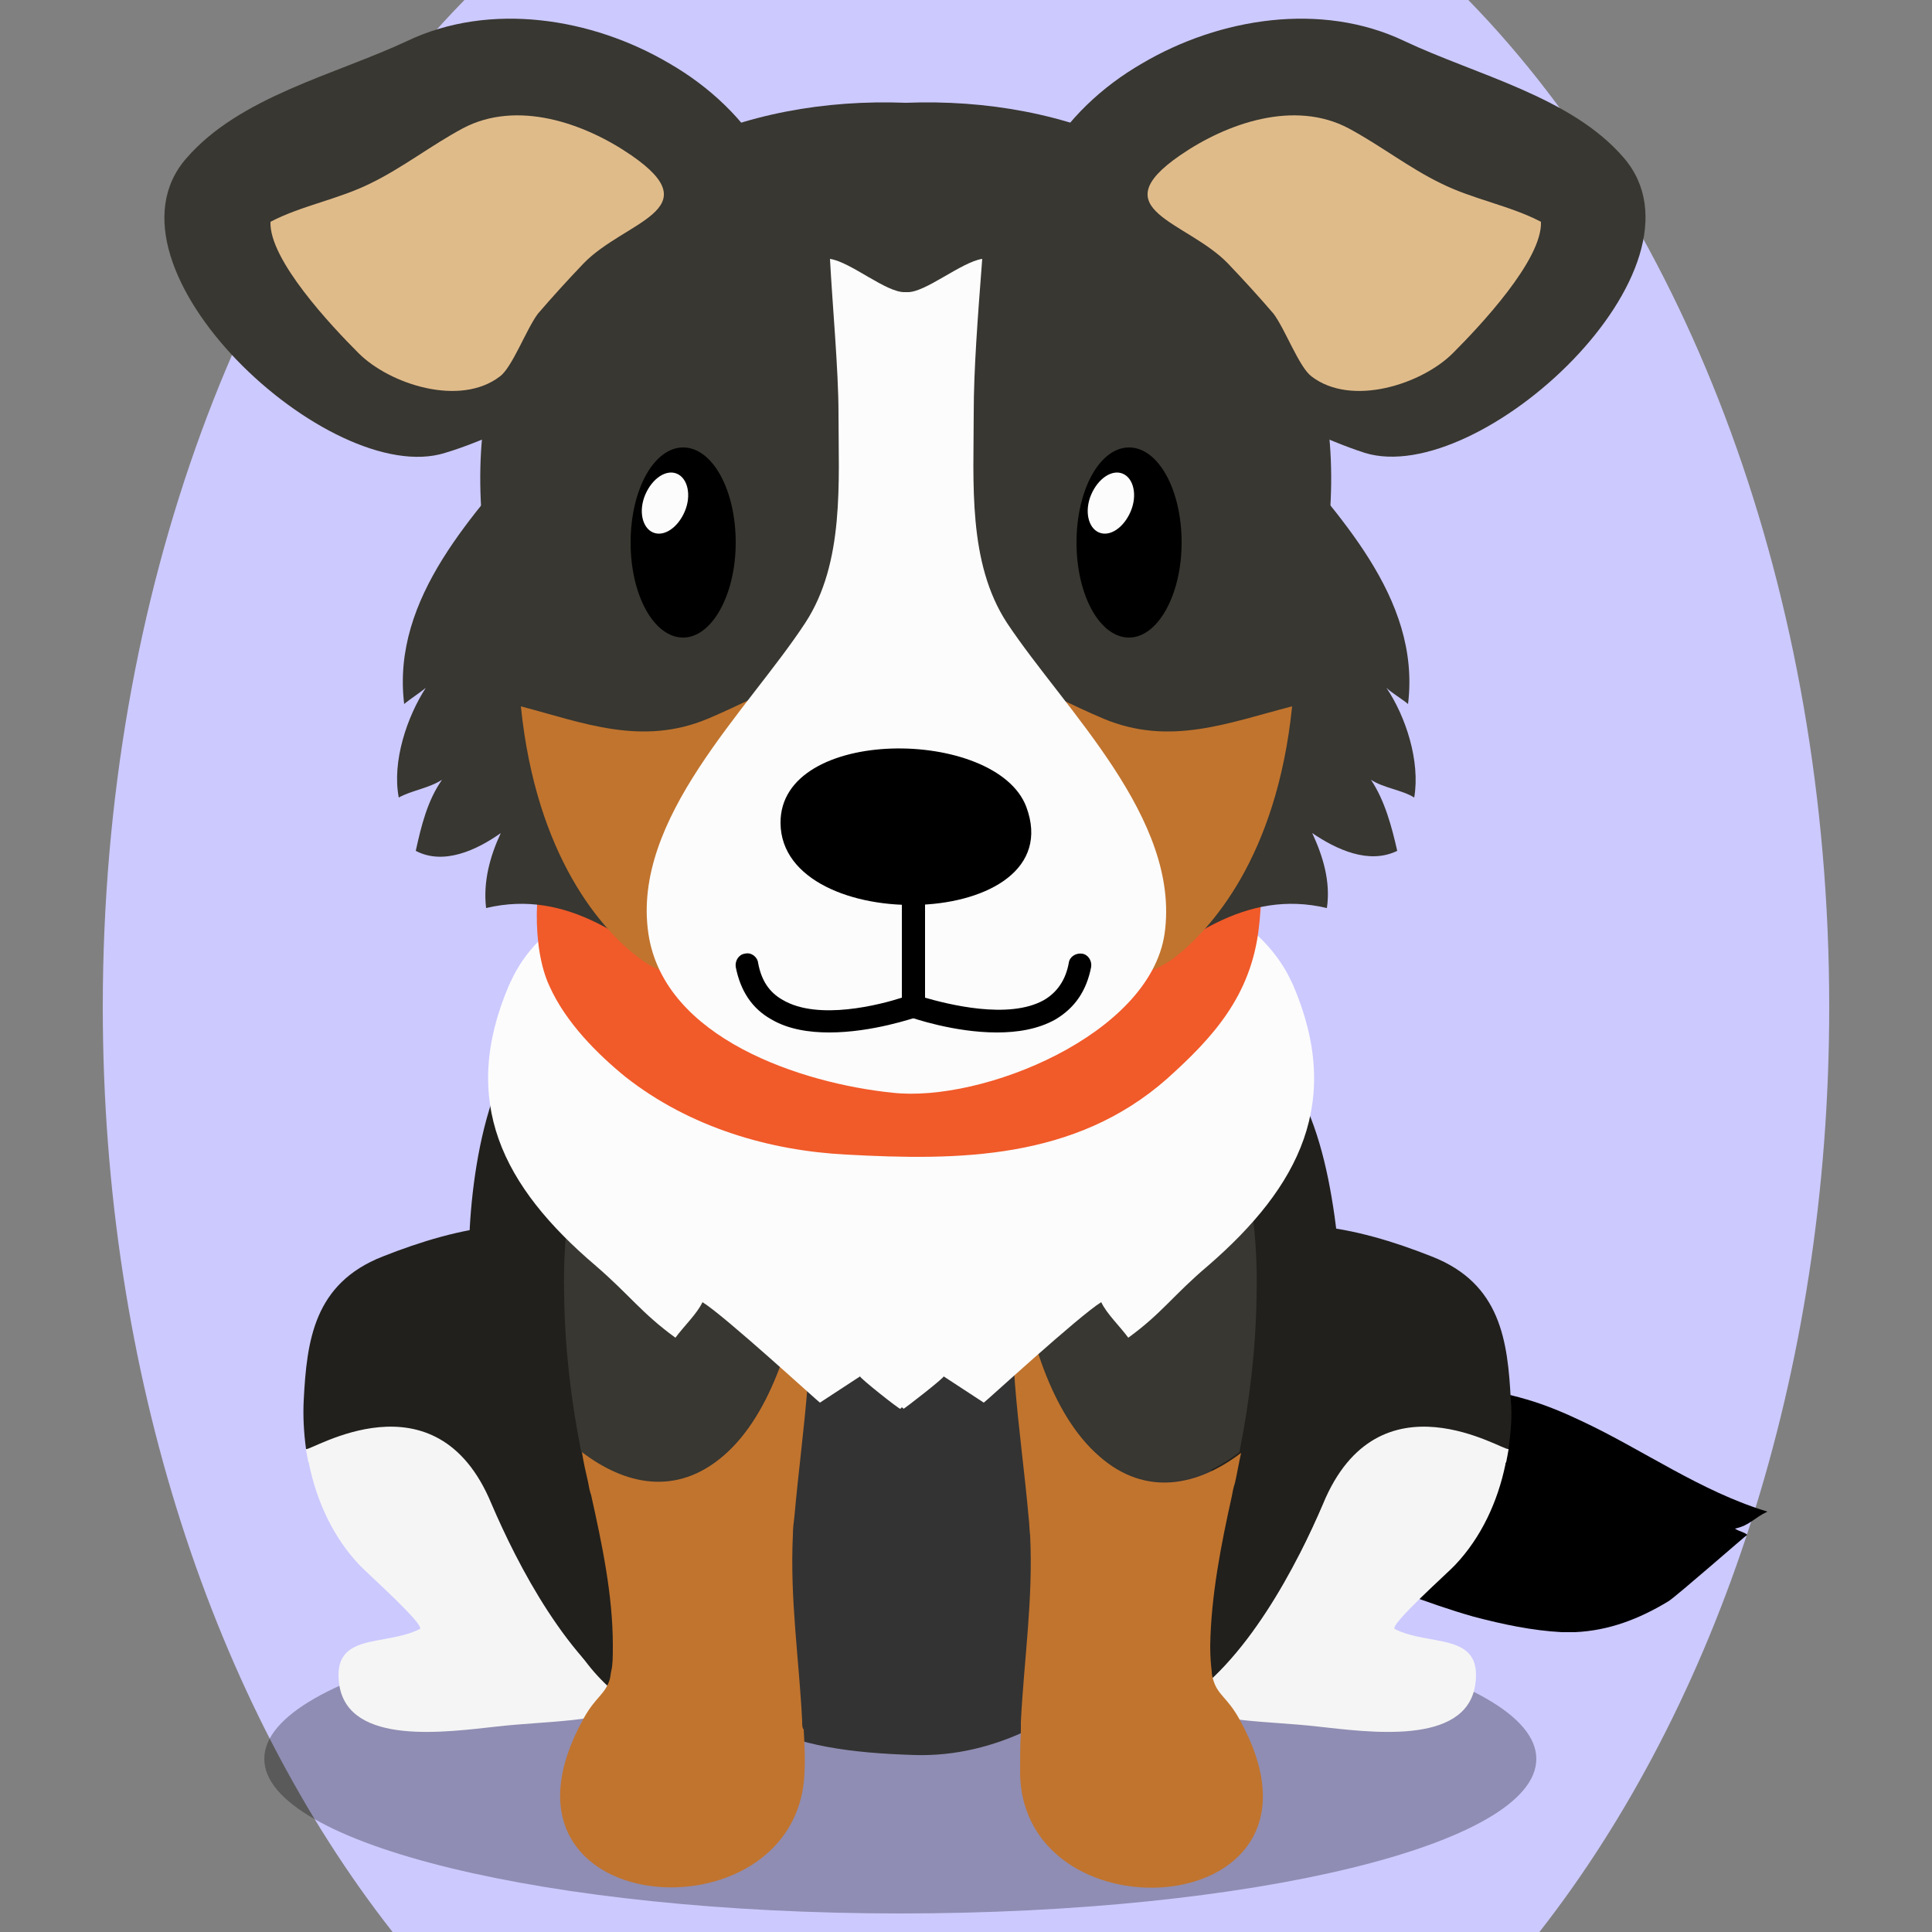
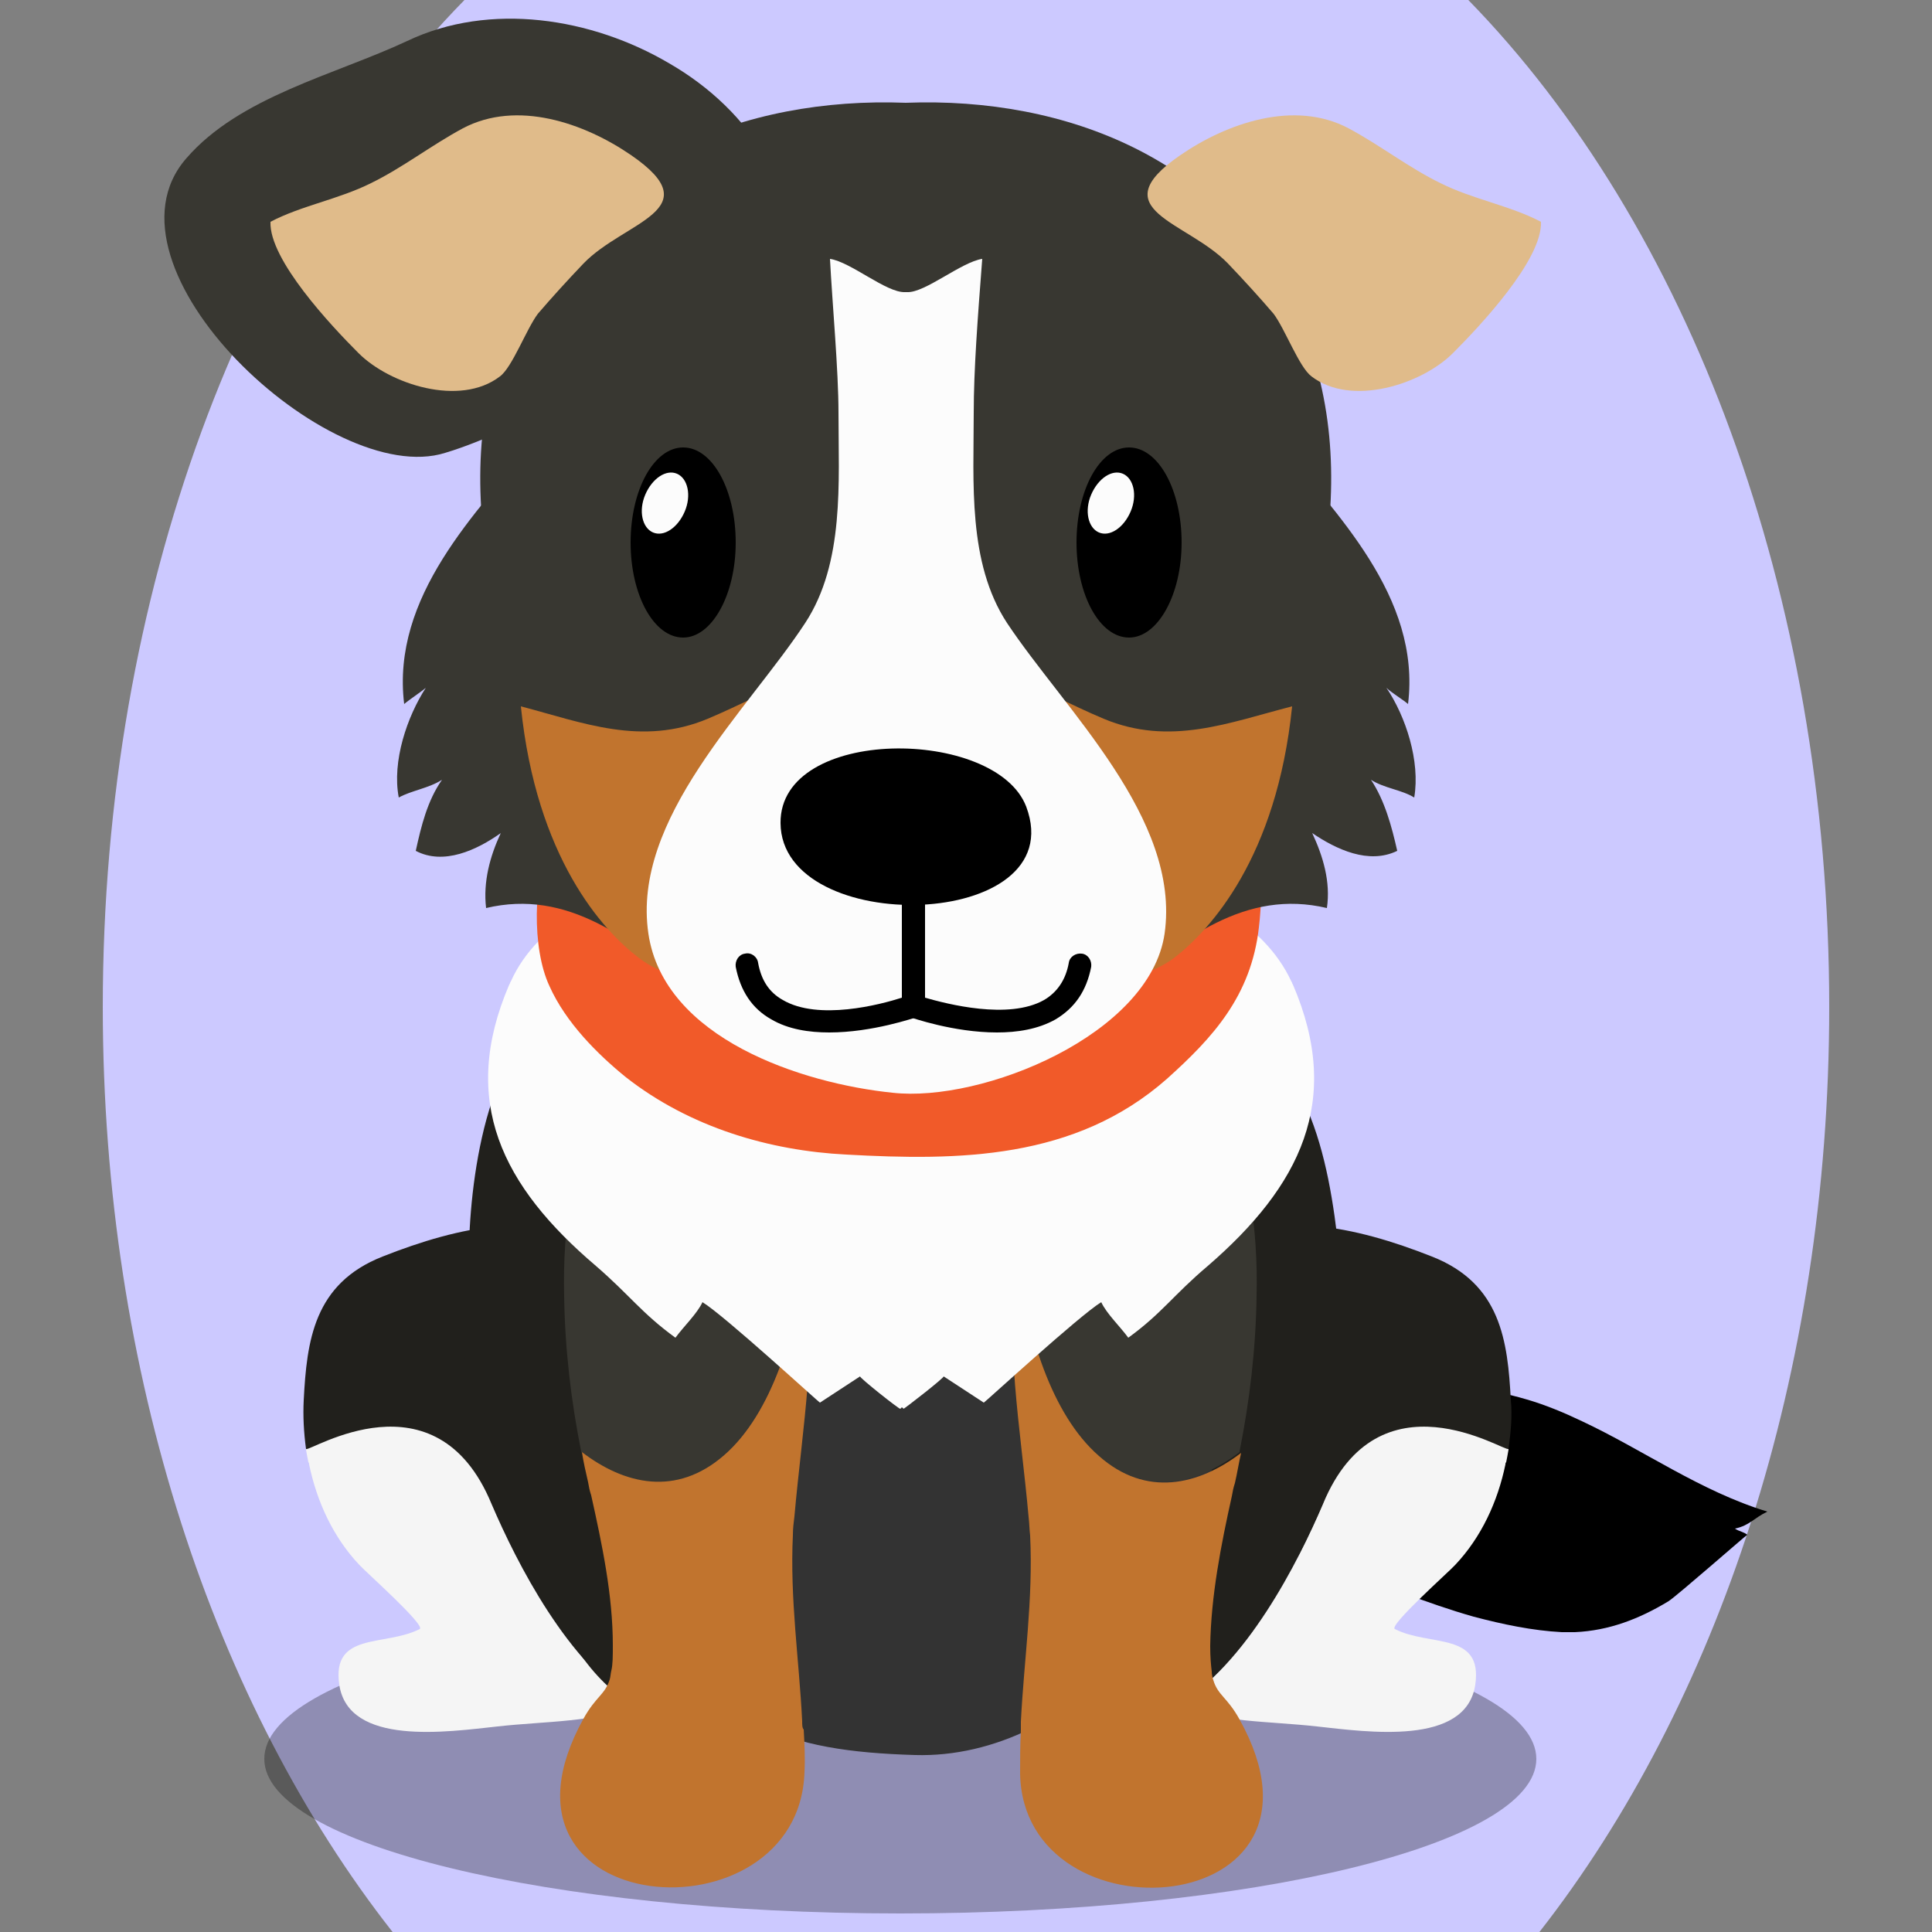
<svg xmlns="http://www.w3.org/2000/svg" version="1.1" id="Ebene_1" x="0px" y="0px" viewBox="0 0 250 250" style="enable-background:new 0 0 250 250;" xml:space="preserve">
  <rect x="0" y="0" width="250" height="250" fill="#808080" stroke="none" />
  <style type="text/css">
	.st0{opacity:0.3;}
	.st1{fill:#f5f5f5;}
	.st2{fill:#21201C;}
	.st3{fill:#333333;}
	.st4{fill:#383731;}
	.st5{fill:#C1742E;}
	.st6{fill:#fcfcfc;}
	.st7{fill:#F15A29;}
	.st8{fill:#e0bb8a;}

.bgel{fill:#CCC9FF;}</style>
  <path class="bgel" d="M236.7,130.3c0,47.6-14.5,90.3-37.5,119.7H50.8c-23-29.3-37.5-72.1-37.5-119.7C13.3,76.6,31.7,29,60.1,0h129.9  C218.3,29,236.7,76.6,236.7,130.3z" />
  <g>
    <path class="st0" d="M198.8,227.6c0,11.1-36.9,20-82.3,20c-45.5,0-82.3-9-82.3-20c0-11.1,36.9-20,82.3-20   C161.9,207.6,198.8,216.5,198.8,227.6z" />
    <g>
      <path d="M224.5,197.8c1.9-0.4,2.5-1.4,4.2-2.2c-8.6-2.6-16.1-8-24-11.7c-2.3-1.1-4.7-2.1-7.1-2.8c-2.7-0.8-5.7-1.4-8.8-1.7    c-8-0.9-16.7-0.4-23.7,0.9c-6.8,1.3-19.6,8.5-8.5,15.3c5,3,10.8,5.2,16.4,7.3c5.7,2.1,11.7,4.6,17.7,6.3c3.8,1,7.6,1.8,11.4,2    c0.6,0,1.1,0,1.7,0c4.4-0.2,8.3-1.7,12.1-4c1.1-0.7,10.1-8.6,10.2-8.6C225.6,198.2,225.1,198.2,224.5,197.8z" />
      <g>
        <path class="st1" d="M171.2,194.5c-3.3,7.7-9.8,20.7-18.9,26.1c5.3,2.3,11.9,2.1,18.1,2.8c6.5,0.7,19.3,2.6,20.5-5.4     c1-6.9-5.9-4.9-10.4-7.2c-0.9-0.4,7.2-7.6,7.8-8.3c3.4-3.6,5.5-8.2,6.5-13c0-0.1,0-0.2,0.1-0.3c0.1-0.5,0.2-1,0.3-1.6     c0-0.1,0-0.2,0-0.3c-0.5,0.5-9.2-9-9.8-8.6C175.5,183.5,173.9,181.9,171.2,194.5z" />
        <path class="st2" d="M195.5,181.2c-0.4-7.7-1.3-15.1-10.2-18.6c-10.1-4-20.1-6-30.6-1.8c-5.8,2.3-6.6,4.5-8,8.3     c-0.1,0.4-0.3,0.8-0.5,1.3c0,0.1-0.1,0.2-0.1,0.4c-0.2,0.5-0.4,1-0.6,1.5c-5.6,13.1-8.4,30.2,0.3,43.1c1.7,2.5,3.9,4.2,6.5,5.3     c9-5.4,15.6-18.4,18.9-26.1c7.2-17.4,23.5-6.7,24-7.1C195.5,185.3,195.7,183.2,195.5,181.2z" />
      </g>
      <g>
        <path class="st1" d="M63.6,194.5c3.3,7.7,9.8,20.7,18.9,26.1c-5.3,2.3-11.9,2.1-18.1,2.8c-6.5,0.7-19.3,2.6-20.5-5.4     c-1-6.9,5.9-4.9,10.4-7.2c0.9-0.4-7.2-7.6-7.8-8.3c-3.4-3.6-5.5-8.2-6.5-13c0-0.1,0-0.2-0.1-0.3c-0.1-0.5-0.2-1-0.3-1.6     c0-0.1,0-0.2,0-0.3c0.5,0.5,9.2-9,9.8-8.6C59.3,183.5,60.9,181.9,63.6,194.5z" />
        <path class="st2" d="M39.3,181.2c0.4-7.7,1.3-15.1,10.2-18.6c10.1-4,20.1-6,30.6-1.8c5.8,2.3,6.6,4.5,8,8.3     c0.1,0.4,0.3,0.8,0.5,1.3c0,0.1,0.1,0.2,0.1,0.4c0.2,0.5,0.4,1,0.6,1.5c5.6,13.1,8.4,30.2-0.3,43.1c-1.7,2.5-3.9,4.2-6.5,5.3     c-9-5.4-15.6-18.4-18.9-26.1c-7.2-17.4-23.5-6.7-24-7.1C39.3,185.3,39.2,183.2,39.3,181.2z" />
      </g>
      <g>
        <path class="st2" d="M111.2,120.8c-12.8,0-24.5,6.8-36.9,9.4c-10.5,2.1-13.3,20.3-13.6,30.7c-0.2,5.5-1.8,12.6,0.3,17.8     c1.4,3.5,2.3,5.2,3.1,9.3c0.8,4.8,1.9,9.6,4.2,13.7c3.6,6.6,5.8,12.8,11.4,17.4c5.1,4.1,12.8,6,18.9,5.5c7-0.5,13.9,0.4,20.9,0     c7.5-0.4,15.8,0.3,22.8-3.3c6.4-3.3,13.5-5.1,19-10.6c6.5-6.5,10.1-16.5,11.7-26.2c1.3-7.5,1.1-14.6,0.3-22.1     c-1.4-13.5-4.2-26-16.1-31.9c-4.9-2.4-9.8-5.6-15.1-6.6C132,122.1,121.5,120.8,111.2,120.8z" />
        <path class="st3" d="M157,182.5c1.6,23.6-18,45.2-38.6,44.6c-16.5-0.5-27.1-3.6-36.4-21.5c-4.5-8.7-4.7-18.8-5.1-29     c-1-27,18.6-33.2,35.6-34.3c12.1-0.7,29.4-1.8,37.6,12.6C153.8,161.4,156.5,174.5,157,182.5z" />
      </g>
      <g>
        <path class="st4" d="M73,167.7c-0.2-8.3,0.9-19.2,5.7-23.8c2.7-2.6,6.6-3.2,12.2,0c3.9,2.2,6.8,4.9,8.9,7.9     c2.3,3.3,3.6,7.1,4.3,11.2c-1.2,9.3-4.3,19.9-10.5,25.3c-6.2,5.4-12.9,3.8-18.4-0.4c0,0,0,0,0-0.1     C73.9,181.3,73.1,174.6,73,167.7z" />
        <path class="st5" d="M103.8,222.7c-0.4-8-1.6-15.8-1.2-24.1c0-0.8,0.1-1.6,0.2-2.4c1-11.3,3.1-23.1,1.4-33.2     c-1.2,9.3-4.3,19.9-10.5,25.3c-6.2,5.4-12.9,3.8-18.4-0.4c0.2,1.3,0.5,2.6,0.8,3.9c0.1,0.6,0.2,1.1,0.4,1.7     c1.4,6.3,2.8,12.9,2.8,19.4c0,1.4,0,2.5-0.2,3.3c-0.1,0.4-0.1,0.8-0.2,1.1c-0.6,2-1.8,2.2-3.4,5.1c-14.5,26.2,27.9,29.2,28.6,6.9     c0.1-1.8,0-3.6-0.1-5.5C103.8,223.6,103.8,223.2,103.8,222.7z" />
      </g>
      <g>
        <path class="st4" d="M162.6,167.7c0.2-8.3-0.9-19.2-5.7-23.8c-2.7-2.6-6.6-3.2-12.2,0c-3.9,2.2-6.8,4.9-8.9,7.9     c-2.3,3.3-3.6,7.1-4.3,11.2c1.2,9.3,4.3,19.9,10.5,25.3c6.2,5.4,12.9,3.8,18.4-0.4c0,0,0,0,0-0.1     C161.7,181.3,162.5,174.6,162.6,167.7z" />
        <path class="st5" d="M160.4,222.5c-1.6-2.9-2.8-3.1-3.4-5.1c-0.1-0.3-0.2-0.7-0.2-1.1c-0.1-0.8-0.2-1.9-0.2-3.3     c0.1-6.5,1.4-13.1,2.8-19.4c0.1-0.6,0.2-1.1,0.4-1.7c0.3-1.3,0.5-2.6,0.8-3.9c-5.5,4.2-12.3,5.8-18.4,0.4     c-6.2-5.4-9.3-16-10.5-25.3c-1.8,10.1,0.4,21.9,1.4,33.2c0.1,0.8,0.1,1.6,0.2,2.4c0.4,8.3-0.8,16.1-1.2,24.1c0,0.4,0,0.8,0,1.2     c-0.1,1.8-0.1,3.6-0.1,5.5C132.4,251.6,174.9,248.6,160.4,222.5z" />
      </g>
      <path class="st6" d="M167.3,127.4c-0.1-0.1-0.1-0.3-0.2-0.4c-3.6-7.8-12.5-11.9-20.3-14.1c-4.4-1.3-9.1-1.2-13.5-2.4    c-3.6-1-6.7-2-10.6-2.2c-2-0.1-4.1,0-6.1,0.1c-2-0.1-4.1-0.2-6.1-0.1c-3.9,0.2-7,1.2-10.6,2.2c-4.4,1.1-9.1,1.1-13.5,2.4    c-7.8,2.2-16.8,6.3-20.3,14.1c-0.1,0.1-0.1,0.3-0.2,0.4c-6.5,15.1-0.9,26.1,11.2,36.4c4.4,3.8,5.9,6.1,10.3,9.3    c1.1-1.5,2.8-3.1,3.5-4.6c2.8,1.7,15.1,13,15.2,13c0,0,5.5-3.6,5.2-3.4c-0.2,0.1,5.1,4.3,5.2,4.2c0,0,0.1-0.1,0.2-0.2    c0.1,0.1,0.2,0.1,0.2,0.2c0,0.1,5.4-4.1,5.2-4.2c-0.3-0.2,5.2,3.4,5.2,3.4c0.1,0,12.4-11.3,15.2-13c0.7,1.5,2.4,3.1,3.5,4.6    c4.4-3.2,5.8-5.5,10.3-9.3C168.2,153.5,173.8,142.5,167.3,127.4z" />
      <g>
        <path class="st7" d="M71.2,108.8c-2.2,5-2.4,13.9-0.1,18.8c2.1,4.7,6.2,8.8,9.9,11.8c8.3,6.5,18.6,9.5,28.5,10     c14.5,0.8,29.6,0.7,41.5-9.8c5.9-5.3,10.9-10.7,11.9-19.6c2.8-23.4-16.5-28.7-32.9-32.1c-15.4-3.2-39.2-5.5-50.8,9.5     C76.8,100.6,72.9,104.9,71.2,108.8z" />
      </g>
      <g>
        <path class="st4" d="M179.4,89c0.6,0.6,2.1,1.5,2.8,2.1c1.7-13.9-9.4-24.7-17-34.1c-11.8-14.4-29.8-18.1-48-16.7     C99,38.9,81.1,42.6,69.3,57c-7.7,9.3-18.7,20.2-17,34.1c0.7-0.6,2.1-1.5,2.8-2.1c-2.4,3.7-4.4,9.5-3.5,14.2     c1.6-0.9,3.9-1.2,5.6-2.3c-1.9,2.7-2.7,6-3.4,9.2c3.6,1.9,7.9-0.1,11-2.3c-1.4,3-2.3,6.3-1.9,9.7c21.1-5,32.3,26,54.3,22.7     c0,0,0.1,0,0.1,0c0,0,0.1,0,0.1,0c22,3.3,33.2-27.7,54.3-22.7c0.5-3.4-0.5-6.7-1.9-9.7c3.1,2.1,7.3,4.1,11,2.3     c-0.7-3.1-1.6-6.5-3.4-9.2c1.7,1.1,4,1.3,5.6,2.3C183.8,98.5,181.9,92.7,179.4,89z" />
        <path class="st4" d="M167.8,40.6c-9.2-19.9-29.7-28.1-50.6-27.3c-20.9-0.8-41.4,7.4-50.6,27.3c-9.4,20.4-2.5,44.5,7.5,63.3     c4.7,8.9,11.9,24.5,20.8,30c5.8,3.6,14.1,4.4,22.3,3.8c8.2,0.6,16.5-0.2,22.3-3.8c9-5.5,16.1-21.1,20.8-30     C170.3,85.1,177.2,61,167.8,40.6z" />
        <path class="st5" d="M142.8,93c-8.3-3.5-16-8.6-25.6-8.3c-9.6-0.3-17.3,4.8-25.6,8.3c-8.6,3.6-16.2,0.5-24.2-1.6     c2,19.6,10.6,29,15.2,32.5c3.2,2.5,6.6,2.6,10.3,3.8c7.6,2.4,15.8,5.3,24.1,6.8v0.1c0.1,0,0.2,0,0.3-0.1c0.1,0,0.2,0,0.3,0.1     v-0.1c8.3-1.5,16.4-4.4,24.1-6.8c3.7-1.2,7.1-1.4,10.3-3.8c4.6-3.6,13.2-12.9,15.2-32.5C159,93.5,151.4,96.6,142.8,93z" />
        <path class="st6" d="M130.3,80.6c-5.1-7.8-4.3-18.2-4.3-27.2c0-5.5,0.5-12.1,1.1-19.9c-2.7,0.4-7.4,4.4-9.7,4.3c0,0-0.1,0-0.2,0     c0,0-0.1,0-0.1,0c-2.4,0.1-7-3.9-9.7-4.3c0.3,5.8,1.1,14.4,1.1,19.9c0,9,0.8,19.4-4.3,27.2c-7.4,11.3-22.5,25.3-20.3,40.2     c2,13.6,19.9,19.4,31.6,20.6c11.6,1.3,33.3-7.5,35.2-20.6C152.8,105.9,137.8,91.9,130.3,80.6z" />
        <g>
          <path d="M129,133.6c-5.6,0-11-1.9-11.3-2c-0.6-0.2-1-0.8-1-1.4v-15.9c0-0.8,0.7-1.5,1.5-1.5c0.8,0,1.5,0.7,1.5,1.5v14.8      c2.8,0.8,10.8,2.9,15.4,0.3c1.7-1,2.8-2.6,3.2-4.8c0.1-0.8,0.9-1.3,1.7-1.2c0.8,0.1,1.3,0.9,1.2,1.7c-0.6,3.1-2.1,5.3-4.6,6.8      C134.3,133.2,131.6,133.6,129,133.6z" />
          <path d="M107.3,133.6c-2.6,0-5.3-0.4-7.5-1.7c-2.5-1.4-4-3.7-4.6-6.8c-0.1-0.8,0.4-1.6,1.2-1.7c0.8-0.2,1.6,0.4,1.7,1.2      c0.4,2.2,1.4,3.8,3.2,4.8c4.6,2.7,12.6,0.6,15.4-0.3v-14.8c0-0.8,0.7-1.5,1.5-1.5c0.8,0,1.5,0.7,1.5,1.5v15.9      c0,0.6-0.4,1.2-1,1.4C118.3,131.7,112.9,133.6,107.3,133.6z" />
        </g>
        <g>
          <path d="M101,106.5c-0.1-12.6,27.9-12.4,31.8-2.1C138.8,120.5,101.1,121.4,101,106.5z" />
        </g>
        <g>
          <path d="M81.6,70.2c0,6.8,3,12.3,6.8,12.3c3.7,0,6.8-5.5,6.8-12.3c0-6.8-3-12.3-6.8-12.3C84.6,57.9,81.6,63.4,81.6,70.2z" />
          <path class="st6" d="M88.6,66.2c-0.9,2.1-2.7,3.3-4.1,2.7c-1.4-0.6-1.9-2.8-1-4.9c0.9-2.1,2.7-3.3,4.1-2.7      C89,61.9,89.5,64.1,88.6,66.2z" />
        </g>
        <g>
          <path d="M139.3,70.2c0,6.8,3,12.3,6.8,12.3c3.7,0,6.8-5.5,6.8-12.3c0-6.8-3-12.3-6.8-12.3C142.3,57.9,139.3,63.4,139.3,70.2z" />
          <path class="st6" d="M146.3,66.2c-0.9,2.1-2.7,3.3-4.1,2.7c-1.4-0.6-1.9-2.8-1-4.9c0.9-2.1,2.7-3.3,4.1-2.7      C146.7,61.9,147.2,64.1,146.3,66.2z" />
        </g>
        <g>
          <g>
            <path class="st4" d="M65.9,55.4c2.8-1.3,5.5-2.7,8.1-4c3.6-1.8,7.2-3.9,10.5-6.3c3.3-2.4,6.7-4.7,9.7-7.6       c5.3-5.2,9.1-9.7,5.1-16.8c-3-5.3-7.5-9.5-12.7-12.5c-10-5.9-23.2-8-33.9-2.9C43.3,9.7,31,12.5,24.1,20.5       C11.8,34.6,42.7,63.3,57.6,58.6C60.3,57.8,63.1,56.6,65.9,55.4z" />
            <path class="st8" d="M75.5,34.1c5.3-5.5,16.5-6.9,6.2-14c-6.1-4.2-14.8-7.2-21.8-3.5c-4.1,2.2-7.8,5.1-11.9,7.1       c-4.2,2.1-9,2.9-13,5c-0.2,4.9,7.9,13.5,11.4,17c4,4,13.1,7,18.3,3c1.6-1.2,3.4-6.1,4.9-8.1C71.4,38.5,73.4,36.3,75.5,34.1z" />
          </g>
          <g>
-             <path class="st4" d="M168.5,55.4c-2.8-1.3-5.5-2.7-8.1-4c-3.6-1.8-7.2-3.9-10.5-6.3c-3.3-2.4-6.7-4.7-9.7-7.6       c-5.3-5.2-9.1-9.7-5.1-16.8c3-5.3,7.5-9.5,12.7-12.5c10-5.9,23.2-8,33.9-2.9c9.3,4.4,21.6,7.2,28.4,15.1       c12.3,14.2-18.6,42.8-33.5,38.2C174.1,57.8,171.3,56.6,168.5,55.4z" />
            <path class="st8" d="M158.9,34.1c-5.3-5.5-16.5-6.9-6.2-14c6.1-4.2,14.8-7.2,21.8-3.5c4.1,2.2,7.8,5.1,11.9,7.1       c4.2,2.1,9,2.9,13,5c0.2,4.9-7.9,13.5-11.4,17c-4,4-13.1,7-18.3,3c-1.6-1.2-3.4-6.1-4.9-8.1C163,38.5,161,36.3,158.9,34.1z" />
          </g>
        </g>
      </g>
    </g>
  </g>
</svg>